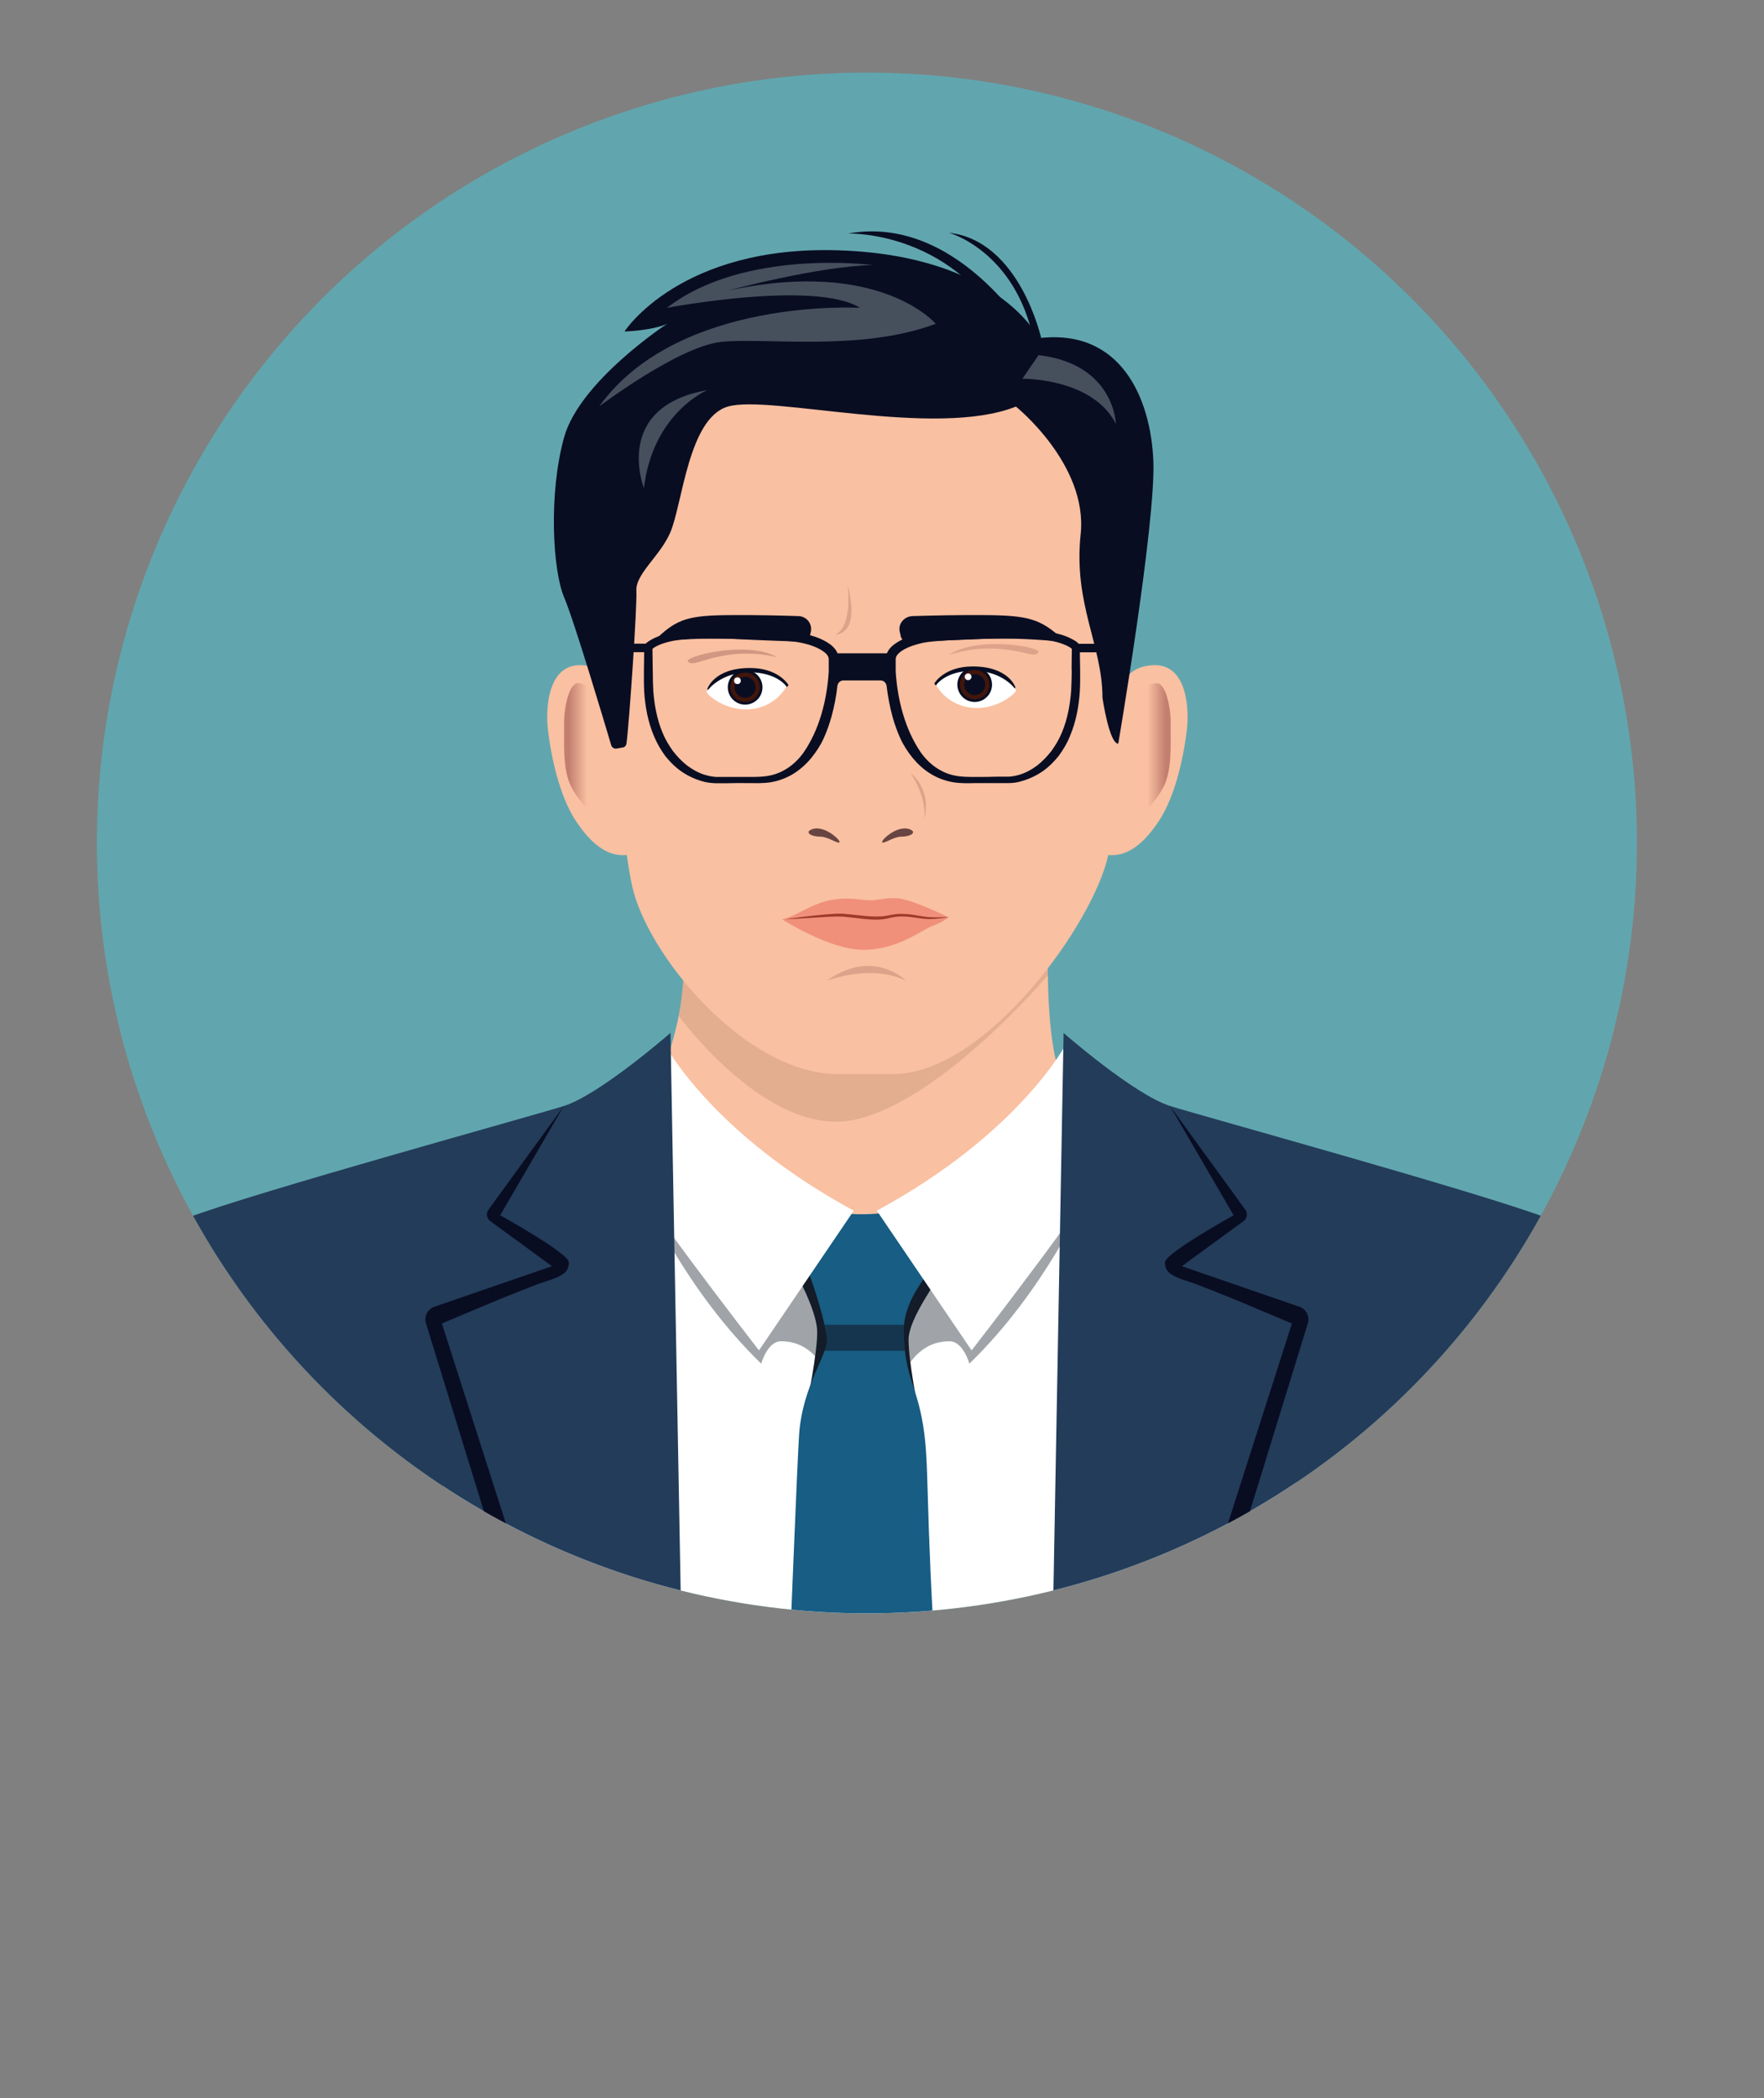
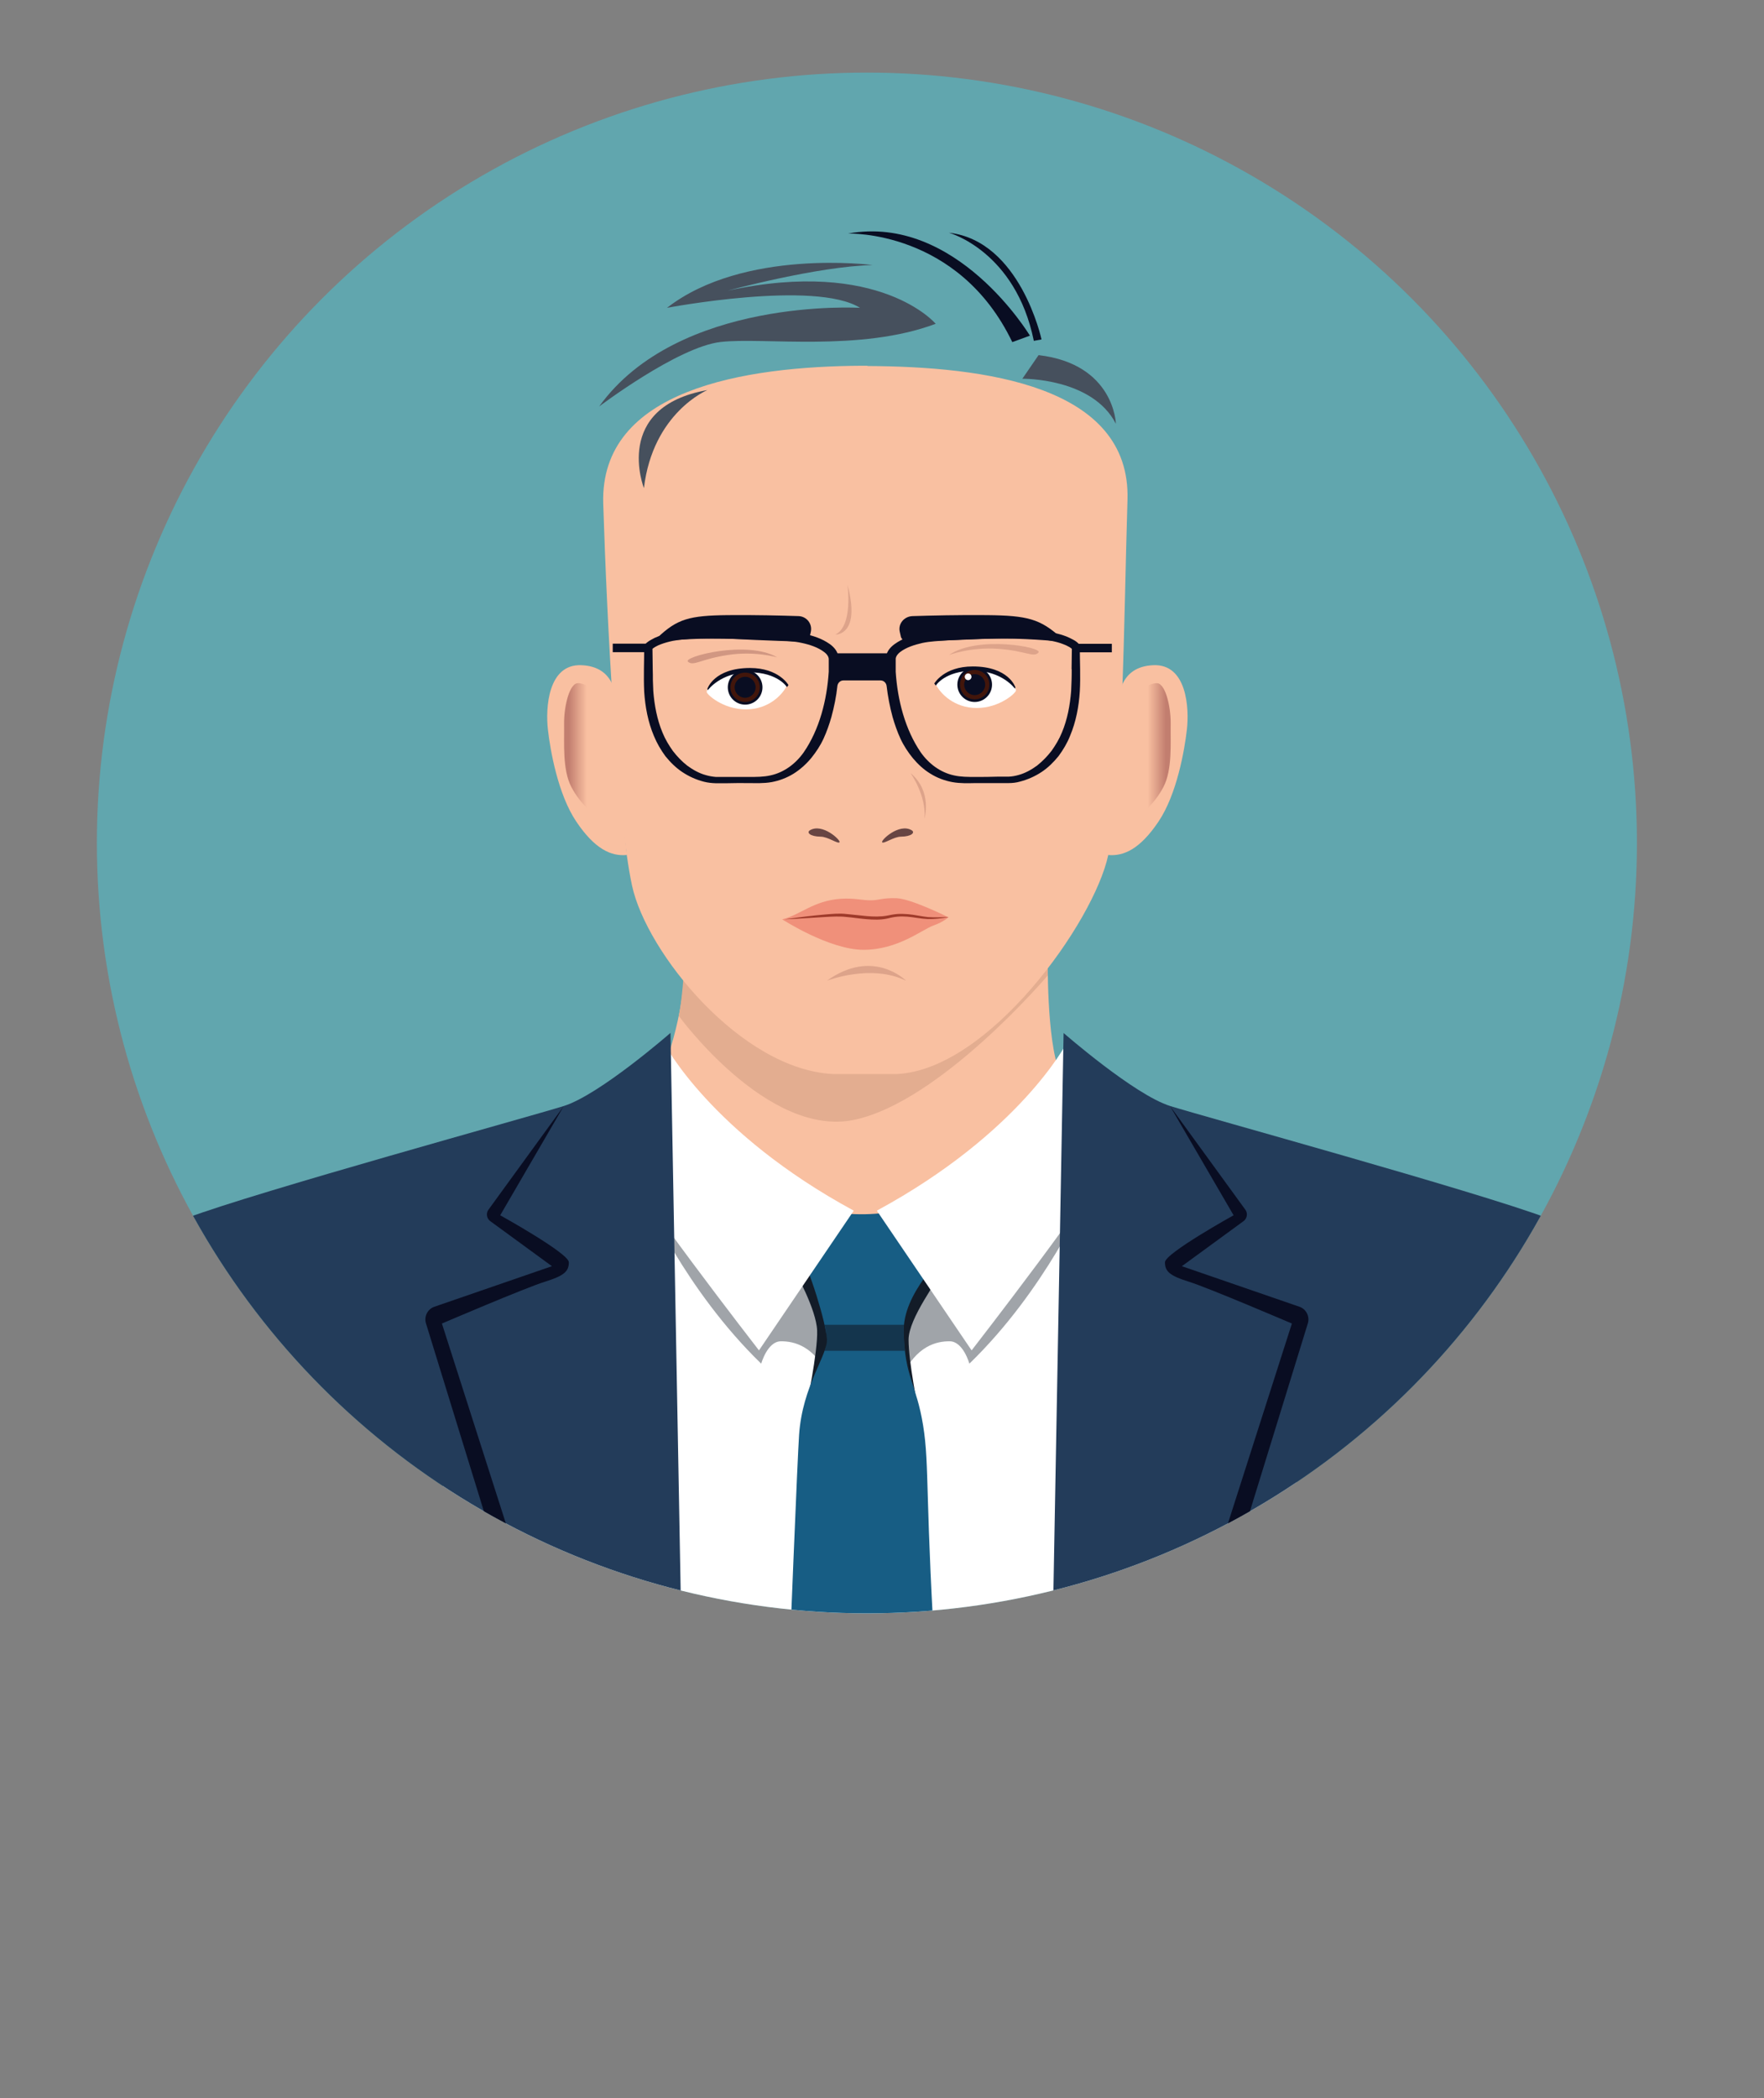
<svg xmlns="http://www.w3.org/2000/svg" xmlns:xlink="http://www.w3.org/1999/xlink" id="Layer_2" data-name="Layer 2" viewBox="0 0 126.18 150.01">
  <rect x="0" y="0" width="126.18" height="150.01" fill="#808080" stroke="none" />
  <defs>
    <style>
      .cls-1 {
        fill: #61a6ae;
      }

      .cls-1, .cls-2, .cls-3, .cls-4, .cls-5, .cls-6, .cls-7, .cls-8, .cls-9, .cls-10, .cls-11, .cls-12, .cls-13, .cls-14, .cls-15, .cls-16, .cls-17, .cls-18, .cls-19, .cls-20 {
        stroke-width: 0px;
      }

      .cls-2 {
        fill: #9e3a2a;
      }

      .cls-3 {
        fill: url(#linear-gradient);
      }

      .cls-4 {
        fill: #42160b;
      }

      .cls-5 {
        fill: #175d84;
      }

      .cls-6 {
        fill: #46505d;
      }

      .cls-7 {
        fill: #233c5a;
      }

      .cls-8, .cls-15, .cls-19 {
        fill: #131c28;
      }

      .cls-9 {
        fill: none;
      }

      .cls-10 {
        fill: #684543;
      }

      .cls-11 {
        fill: #e3ad90;
      }

      .cls-12 {
        fill: #dda38a;
      }

      .cls-13 {
        fill: #d19782;
      }

      .cls-14 {
        fill: #fff;
      }

      .cls-15 {
        opacity: .4;
      }

      .cls-16 {
        fill: url(#linear-gradient-2);
      }

      .cls-21 {
        clip-path: url(#clippath);
      }

      .cls-17 {
        fill: #f9c0a1;
      }

      .cls-18 {
        fill: #090d22;
      }

      .cls-19 {
        opacity: .6;
      }

      .cls-20 {
        fill: #f0907a;
      }
    </style>
    <clipPath id="clippath">
      <circle class="cls-9" cx="62.01" cy="60.27" r="55.08" />
    </clipPath>
    <linearGradient id="linear-gradient" x1="83.75" y1="53.58" x2="81.23" y2="53.58" gradientUnits="userSpaceOnUse">
      <stop offset=".14" stop-color="#c27e6f" />
      <stop offset=".66" stop-color="#f9c0a1" />
    </linearGradient>
    <linearGradient id="linear-gradient-2" x1="-4991.88" y1="53.58" x2="-4994.4" y2="53.58" gradientTransform="translate(-4951.53) rotate(-180) scale(1 -1)" xlink:href="#linear-gradient" />
  </defs>
  <g id="Layer_1-2" data-name="Layer 1">
    <g class="cls-21">
      <rect class="cls-1" width="126.18" height="126.18" />
      <g>
        <g>
          <g>
            <path class="cls-17" d="m47.34,76.68s1.66-3.79,1.66-8.28h25.95s-.11,5.87.85,8.28c0,0-7.28,12.12-13.94,12.12s-14.52-12.12-14.52-12.12Z" />
            <path class="cls-11" d="m74.95,69.74s-7.68,9.05-13.87,10.33c-6.19,1.28-12.53-7.44-12.53-7.44,0,0,.22-.66.45-4.22h25.95v1.34Z" />
          </g>
          <g>
            <rect class="cls-14" x="31.69" y="87.97" width="61.04" height="62.04" />
            <g>
              <path class="cls-15" d="m46.12,85.57s2.88,6.65,8.33,11.93c0,0,.44-1.59,1.4-1.6s2.39.33,3.42,2.52l1.8-8.54-14.95-4.31Z" />
              <path class="cls-15" d="m77.67,85.57s-2.88,6.65-8.33,11.93c0,0-.44-1.59-1.4-1.6s-2.39.33-3.42,2.52l-1.8-8.54,14.95-4.31Z" />
              <g>
                <path class="cls-8" d="m56.87,90.91s1.52,2.7,1.58,4.22-.79,5.53-.79,5.53h8s-.67-3.31-.67-4.87,2.16-4.31,2.43-5.03-.16-3.66-1.98-3.66-6.35.03-7.34,0-1.98,1.95-1.23,3.82Z" />
                <path class="cls-5" d="m57.36,86.12s4.33,1.72,9.13-.24c0,0,1,2.18,1.03,3.19s-2.96,3.26-2.88,6.22c.09,3.2.91,3.66,1.39,6.62s.11,5.15.99,18.69,1.2,29.41,1.2,29.41h-12.98s1.68-43.91,1.92-47.43,2.06-5.69,1.99-6.85-1.24-5.01-2.07-6.45.28-3.16.28-3.16Z" />
                <path class="cls-19" d="m58.98,94.72s.3.89,0,1.86h5.74s-.13-1.42-.06-1.86h-5.68Z" />
              </g>
              <path class="cls-14" d="m76.28,74.6s-3.31,6.41-13.56,11.96l6.78,9.99s9.29-11.96,10.15-14.15-3.36-7.8-3.36-7.8Z" />
              <path class="cls-14" d="m47.51,74.6s3.31,6.41,13.56,11.96l-6.78,9.99s-9.29-11.96-10.15-14.15,3.36-7.8,3.36-7.8Z" />
            </g>
            <g>
              <path class="cls-7" d="m76.07,73.85s5.07,4.43,7.64,5.23,21.84,6.09,26.97,8.01,4.91,3.95,5.98,8.44,6.09,34.95,7.16,54.48h-49.13l1.39-76.16Z" />
              <g>
                <path class="cls-18" d="m110.67,87.1s-3.52,24.54-4,35.03.48,27.89.48,27.89h-4s2.62-41.24,7.53-62.92Z" />
                <path class="cls-18" d="m81.57,132.03c-.16,0-.29-.13-.29-.29,0-.16.12-.3.29-.3,9.69-.26,19.08-2.06,19.18-2.08.16-.03.31.07.34.23.03.16-.07.31-.23.34-.09.02-9.53,1.82-19.27,2.09h0Z" />
                <path class="cls-18" d="m83.7,79.09l4.54,7.8s-4.91,2.72-4.91,3.36.32.96,1.71,1.39,7.37,2.99,7.37,2.99l-17.73,55.39h1.79l17.08-55.4c.15-.49-.11-1.02-.6-1.19l-8.41-2.9,4.41-3.22c.26-.19.32-.56.13-.82l-5.38-7.4Z" />
              </g>
            </g>
            <g>
              <path class="cls-7" d="m47.96,73.85s-5.07,4.43-7.64,5.23c-2.56.8-21.84,6.09-26.97,8.01s-4.91,3.95-5.98,8.44S1.29,130.48.22,150.01h49.13s-1.39-76.16-1.39-76.16Z" />
              <g>
                <path class="cls-18" d="m13.36,87.1s3.52,24.54,4,35.03c.48,10.49-.48,27.89-.48,27.89h4s-2.62-41.24-7.53-62.92Z" />
                <path class="cls-18" d="m42.46,132.03c.16,0,.29-.13.29-.29,0-.16-.12-.3-.29-.3-9.69-.26-19.08-2.06-19.18-2.08-.16-.03-.31.07-.34.23-.03.16.07.31.23.34.09.02,9.53,1.82,19.27,2.09h0Z" />
                <path class="cls-18" d="m40.32,79.09l-4.54,7.8s4.91,2.72,4.91,3.36-.32.96-1.71,1.39-7.37,2.99-7.37,2.99l17.73,55.39h-1.79s-17.08-55.4-17.08-55.4c-.15-.49.11-1.02.6-1.19l8.41-2.9-4.41-3.22c-.26-.19-.32-.56-.13-.82l5.38-7.4Z" />
              </g>
            </g>
          </g>
        </g>
        <g>
          <path class="cls-17" d="m62.05,26.15h0c-.07,0-.14,0-.21,0-.07,0-.14,0-.21,0h0c-8.32.05-18.74,1.66-18.48,9.87.26,8.34.99,22.37,2.06,27.3,1.04,4.82,7.81,13.15,14.37,13.47h4.59c6.56-.32,14.06-10.82,15.1-15.64,1.07-4.93,1.12-17.06,1.38-25.4.26-8.2-10.27-9.54-18.59-9.58Z" />
          <g>
            <g>
              <path class="cls-17" d="m79.92,51.4c-.02-1.61.15-3.73,2.57-3.84s2.58,3.09,2.41,4.59-.72,4.64-2.03,6.59-2.48,2.5-3.62,2.39c0,0,.39-3.42.47-5.51s.2-3.78.19-4.23Z" />
              <path class="cls-3" d="m82.7,48.85c.62-.1,1.06,1.59,1.04,2.94s.13,3.23-.52,4.48-1.75,2.15-1.96,2.04.63-1.54.6-2.73-.65-3.32-.64-4.61.35-1.94,1.47-2.13Z" />
            </g>
            <g>
              <path class="cls-17" d="m44.17,51.4c.02-1.61-.15-3.73-2.57-3.84s-2.58,3.09-2.41,4.59.72,4.64,2.03,6.59,2.48,2.5,3.62,2.39c0,0-.39-3.42-.47-5.51s-.2-3.78-.19-4.23Z" />
              <path class="cls-16" d="m41.39,48.85c-.62-.1-1.06,1.59-1.04,2.94s-.13,3.23.52,4.48,1.75,2.15,1.96,2.04-.63-1.54-.6-2.73.65-3.32.64-4.61-.35-1.94-1.47-2.13Z" />
            </g>
            <g>
-               <path class="cls-18" d="m44.56,53.44c.13-.02.23-.13.25-.26.2-1.48.77-9.84.71-10.94-.07-1.21,1.71-2.49,2.43-4.18.87-2.03,1.29-8.16,4.11-8.99,3-.88,14.83,2.3,20.61,0,0,0,5.16,4.14,4.63,9.13s1.56,7.93,1.56,11.69c0,0,.48,3.28,1.13,3.28,0,0,2.69-15.78,2.51-20.21s-2.29-9.5-8.2-8.78c0,0-2.82-5.88-14.23-6.28s-15.4,5.8-15.4,5.8c0,0,1.95-.05,3.05-.55,0,0-6.25,4.09-7.37,8.12s-.82,9.5,0,11.43c.73,1.72,2.91,9.03,3.37,10.58.05.17.22.27.39.24l.45-.08Z" />
              <path class="cls-18" d="m74.5,24.27s-1.51-7.05-6.62-7.63c0,0,4.76,1.3,6.07,7.73l.55-.1Z" />
              <path class="cls-18" d="m73.67,24s-5.24-8.72-13.01-7.3c0,0,7.88-.29,11.75,7.76l1.26-.46Z" />
            </g>
            <g>
              <path class="cls-6" d="m50.6,27.89s-3.9,1.61-4.54,7.01c0,0-2.29-5.8,4.54-7.01Z" />
              <path class="cls-6" d="m62.42,18.95s-9.21-1.21-14.71,3.06c0,0,10.58-2.01,13.81,0,0,0-13.02-.79-18.66,7.05,0,0,5.63-4.26,8.69-4.61s9.98.73,15.38-1.3c0,0-3.98-4.73-14.87-2.37,0,0,6.36-1.73,10.36-1.83Z" />
              <path class="cls-6" d="m74.29,25.39l-1.16,1.69s5-.08,6.69,3.22c0,0-.1-4.27-5.53-4.91Z" />
            </g>
          </g>
          <g>
            <g>
              <g>
                <path class="cls-14" d="m50.86,48.97s-.31.32-.31.5,1.17,1.25,2.8,1.25,2.61-1.04,2.94-1.7c0,0-.7-1.16-2.71-1.12s-2.72,1.06-2.72,1.06Z" />
                <path class="cls-18" d="m56.3,49.14s-.64-1.07-2.7-1.07-2.97,1.28-2.97,1.28l-.03-.1s.46-1.49,3.05-1.49c2.07,0,2.75,1.22,2.75,1.22l-.11.15Z" />
                <g>
                  <circle class="cls-18" cx="53.3" cy="49.14" r="1.24" />
                  <circle class="cls-4" cx="53.3" cy="49.14" r="1.05" />
                  <circle class="cls-18" cx="53.3" cy="49.14" r=".75" />
-                   <circle class="cls-14" cx="52.75" cy="48.67" r=".24" />
                </g>
              </g>
              <g>
                <path class="cls-14" d="m72.36,48.87s.31.32.31.5-1.17,1.25-2.8,1.25-2.61-1.04-2.94-1.7c0,0,.7-1.16,2.71-1.12s2.72,1.06,2.72,1.06Z" />
                <path class="cls-18" d="m66.93,49.03s.64-1.07,2.7-1.07,2.97,1.28,2.97,1.28l.03-.1s-.46-1.49-3.05-1.49c-2.07,0-2.75,1.22-2.75,1.22l.11.15Z" />
                <g>
                  <circle class="cls-18" cx="69.72" cy="48.95" r="1.24" />
                  <path class="cls-4" d="m69.72,47.9c.58,0,1.05.47,1.05,1.05,0,.58-.47,1.05-1.05,1.05s-1.05-.47-1.05-1.05.47-1.05,1.05-1.05Z" />
                  <path class="cls-18" d="m69.72,48.2c.42,0,.75.34.75.75s-.34.75-.75.75-.75-.34-.75-.75.34-.75.75-.75Z" />
                  <path class="cls-14" d="m69.25,48.15c.14,0,.24.11.24.24s-.11.24-.24.24-.24-.11-.24-.24.11-.24.24-.24Z" />
                </g>
              </g>
              <path class="cls-18" d="m57.93,45.48l.07-.31c.12-.57-.3-1.1-.88-1.12-1.2-.04-3.18-.09-5.06-.07-2.76.03-3.62.27-5.04,1.62-.1.1-.03.27.11.26.95-.09,3.32-.29,5.33-.18,2.26.12,3.89.16,4.95.2.24.01.46-.16.51-.39Z" />
              <path class="cls-18" d="m64.43,45.48l-.07-.31c-.13-.57.31-1.1.92-1.12,1.26-.04,3.35-.09,5.32-.07,2.9.03,3.81.27,5.3,1.62.11.1.03.27-.12.26-1-.09-3.49-.29-5.61-.18-2.38.12-4.1.16-5.21.2-.26.01-.48-.16-.53-.39Z" />
              <g>
                <g>
                  <path class="cls-10" d="m65.21,59.36c.27.16,0,.45-.76.46-.52,0-1.24.54-1.35.4s1.22-1.39,2.11-.86Z" />
                  <path class="cls-10" d="m57.94,59.36c-.27.16,0,.45.76.46.52,0,1.24.54,1.35.4s-1.22-1.39-2.11-.86Z" />
                </g>
                <g>
                  <path class="cls-12" d="m65.13,55.27s1.14,1.6,1,3.25c0,0,.58-1.93-1-3.25Z" />
                  <path class="cls-13" d="m55.59,47s-1.56-.47-3.53-.17-2.45.83-2.85.48,4.26-1.57,6.38-.31Z" />
                  <path class="cls-12" d="m67.89,46.83s1.52-.58,3.51-.44,2.51.65,2.88.27-4.36-1.25-6.39.17Z" />
                  <path class="cls-12" d="m60.62,41.81s.42,2.92-.86,3.56c0,0,1.84.08.86-3.56Z" />
                </g>
              </g>
            </g>
            <g>
              <g>
                <path class="cls-20" d="m67.83,65.58s-2.66-1.33-3.71-1.36-1.21.15-1.84.15-1.18-.17-2.12-.11c-1.99.13-2.94,1.18-4.21,1.47,0,0,3.37,2.18,5.82,2.18s4.2-1.45,4.98-1.73,1.09-.6,1.09-.6Z" />
                <path class="cls-2" d="m67.83,65.58c-.48.08-.97.14-1.47.13-.5-.02-.98-.13-1.46-.17-.24-.02-.48-.02-.71,0-.12.01-.23.03-.35.05-.12.02-.22.05-.35.08-.5.11-1.01.09-1.51.05-.49-.04-.98-.12-1.46-.16-.24-.03-.47-.03-.71-.03-.24,0-.49.02-.73.03l-1.46.09c-.49.03-.98.06-1.47.08.97-.14,1.94-.27,2.91-.35.49-.04.99-.09,1.49-.03.49.04.98.11,1.46.15.48.04.96.05,1.42-.03.11-.02.24-.05.36-.07.12-.02.25-.04.38-.05.25-.02.51-.01.76.01.5.04.97.16,1.45.21.48.03.97.02,1.46,0Z" />
              </g>
              <path class="cls-12" d="m59.15,70.12s3.14-1.23,5.66,0c0,0-2.34-2.38-5.66,0Z" />
            </g>
          </g>
          <g>
            <rect class="cls-18" x="43.83" y="46.02" width="2.71" height=".61" />
            <rect class="cls-18" x="76.81" y="46.02" width="2.71" height=".61" transform="translate(156.34 92.66) rotate(-180)" />
            <path class="cls-18" d="m77.27,46.26h0v-.11l-.06-.07c-.1-.11-.16-.15-.23-.21-.07-.05-.15-.1-.23-.14-.15-.08-.31-.16-.46-.22-.31-.12-.63-.21-.95-.27-.64-.13-1.28-.18-1.92-.2-1.26-.02-2.51,0-3.77.02-.63.01-1.26.03-1.88.06-.31.02-.63.03-.95.06-.31.02-.65.06-.97.13-.64.14-1.28.32-1.87.75-.15.11-.29.24-.41.41-.05.07-.09.16-.13.24h-3.53c-.04-.09-.08-.17-.13-.24-.12-.17-.26-.3-.41-.41-.59-.42-1.23-.61-1.87-.75-.32-.07-.66-.11-.97-.13-.32-.02-.63-.04-.95-.06-.63-.03-1.26-.05-1.88-.06-1.26-.02-2.5-.04-3.77-.02-.64.02-1.28.07-1.92.2-.32.07-.64.15-.95.27-.16.06-.31.13-.46.22-.08.04-.15.09-.23.14-.08.06-.14.1-.23.21l-.06.07v.11h0c0,1.06-.05,2.1,0,3.19.07,1.08.27,2.17.7,3.18.21.51.49.99.82,1.44.35.43.75.83,1.22,1.14.47.31.98.54,1.53.68.27.07.55.1.84.11h.79c.53-.01,1.06-.02,1.58-.01.52,0,1.07.03,1.63-.07.55-.1,1.08-.3,1.57-.6.48-.3.9-.68,1.26-1.11.35-.43.66-.9.89-1.4.23-.5.41-1.02.56-1.54.2-.74.35-1.47.43-2.23.03-.22.21-.39.43-.39h2.66c.22,0,.4.17.43.39.09.76.23,1.49.43,2.23.15.52.33,1.04.56,1.54.23.5.54.97.89,1.4.36.43.78.82,1.26,1.11.48.3,1.02.5,1.57.6.55.1,1.11.08,1.63.07.53,0,1.06,0,1.58,0h.79c.29,0,.57-.03.84-.11.54-.14,1.06-.37,1.53-.68.47-.31.87-.71,1.22-1.14.33-.45.62-.93.82-1.44.43-1.02.63-2.1.7-3.18.06-1.09,0-2.13,0-3.19Zm-17.99,1.77c-.13,2.02-.66,4.12-1.79,5.76-.57.81-1.4,1.44-2.38,1.65-.49.11-.99.11-1.53.11-.53,0-1.06,0-1.58,0h-.79c-.24-.02-.48-.06-.72-.13-.48-.13-.92-.38-1.32-.67-.39-.3-.74-.67-1.04-1.06-.29-.41-.55-.84-.74-1.31-.39-.93-.58-1.95-.66-2.97l-.03-.77c0-.26,0-.53-.01-.79l-.02-1.46s.04-.03.05-.04c.05-.04.11-.07.17-.11.12-.07.25-.13.39-.18.27-.1.56-.18.85-.24.59-.11,1.2-.16,1.81-.17,1.24,0,2.49.02,3.74.05.62.02,1.25.04,1.87.08.62.04,1.24.06,1.81.19.57.12,1.16.32,1.58.64.22.16.33.34.34.5v.92Zm17.38-.19c0,.26,0,.53-.01.79l-.03.77c-.08,1.02-.27,2.04-.66,2.97-.19.47-.45.9-.74,1.31-.3.39-.65.75-1.04,1.06-.4.29-.84.54-1.32.67-.24.07-.48.11-.72.12h-.79c-.53.02-1.06.02-1.58.02-.54,0-1.04,0-1.53-.11-.98-.21-1.81-.84-2.38-1.65-1.12-1.64-1.66-3.74-1.79-5.76v-.92c0-.15.12-.34.33-.5.42-.32,1.01-.51,1.58-.64.57-.12,1.19-.14,1.81-.19.62-.04,1.24-.06,1.87-.08,1.24-.04,2.5-.06,3.74-.05.61,0,1.22.05,1.81.17.29.06.58.13.85.24.14.05.27.11.39.18.06.03.12.07.17.11.02.01.04.03.05.04l-.02,1.46Z" />
          </g>
        </g>
      </g>
    </g>
  </g>
</svg>